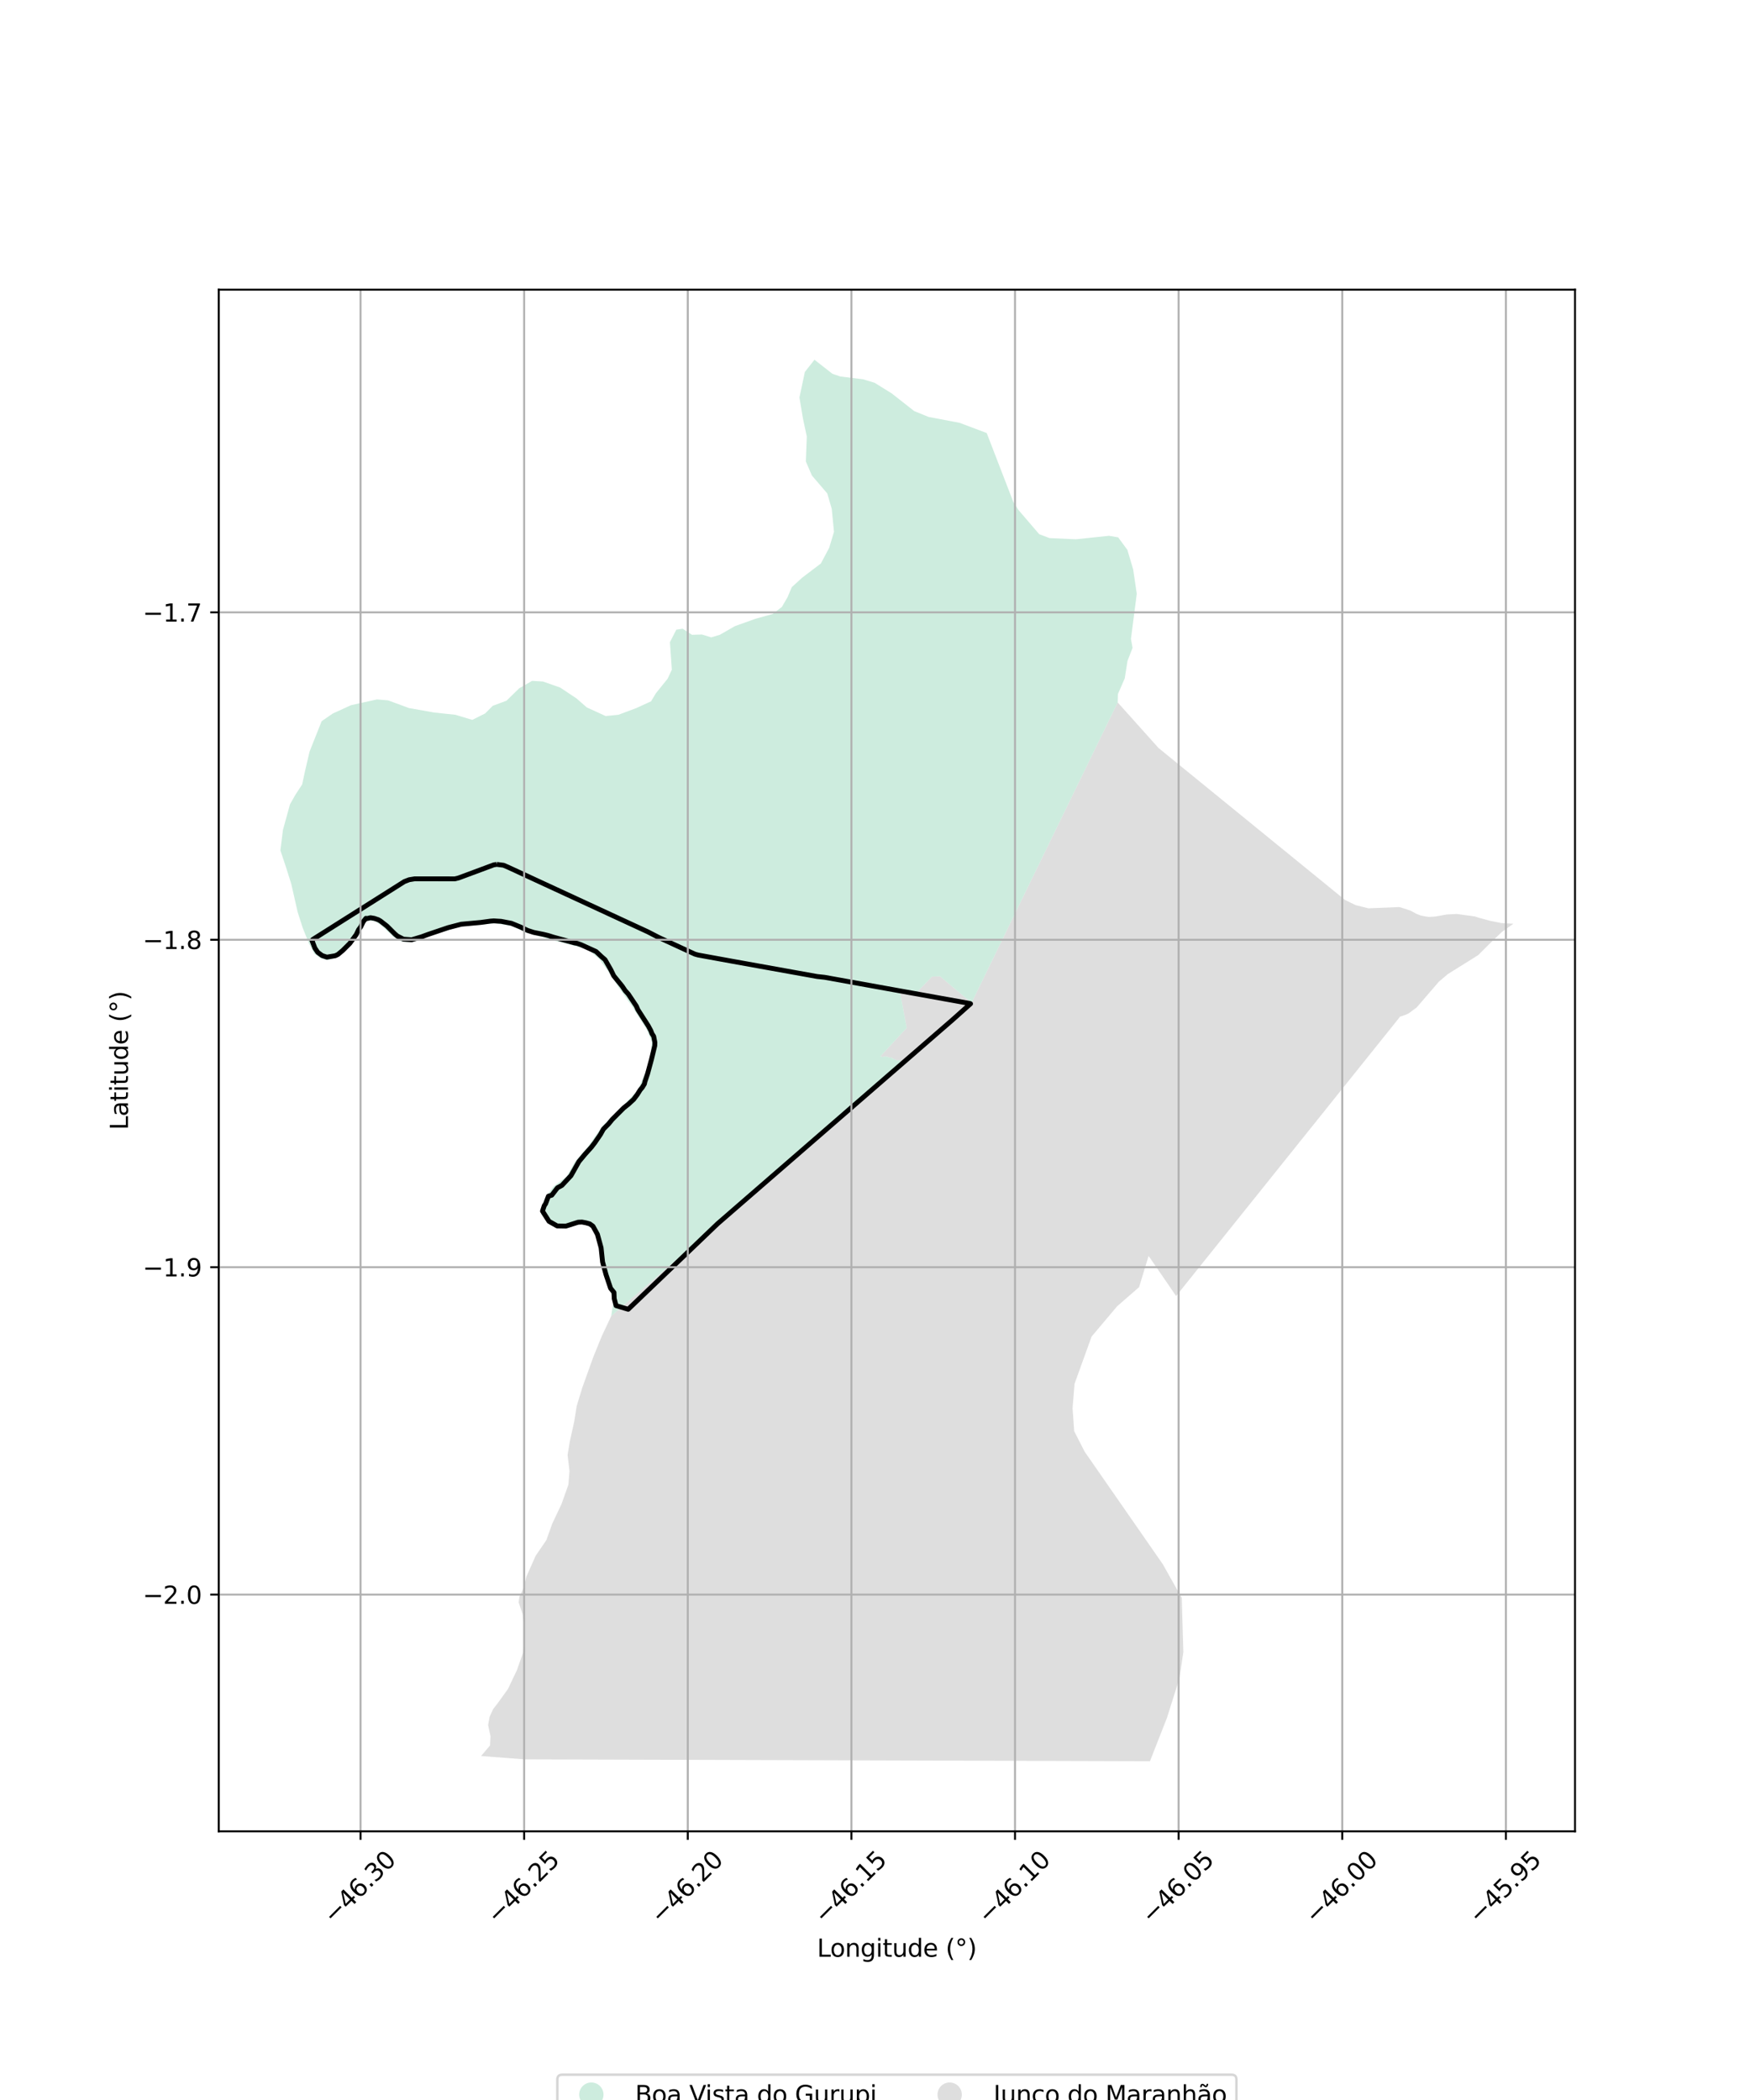
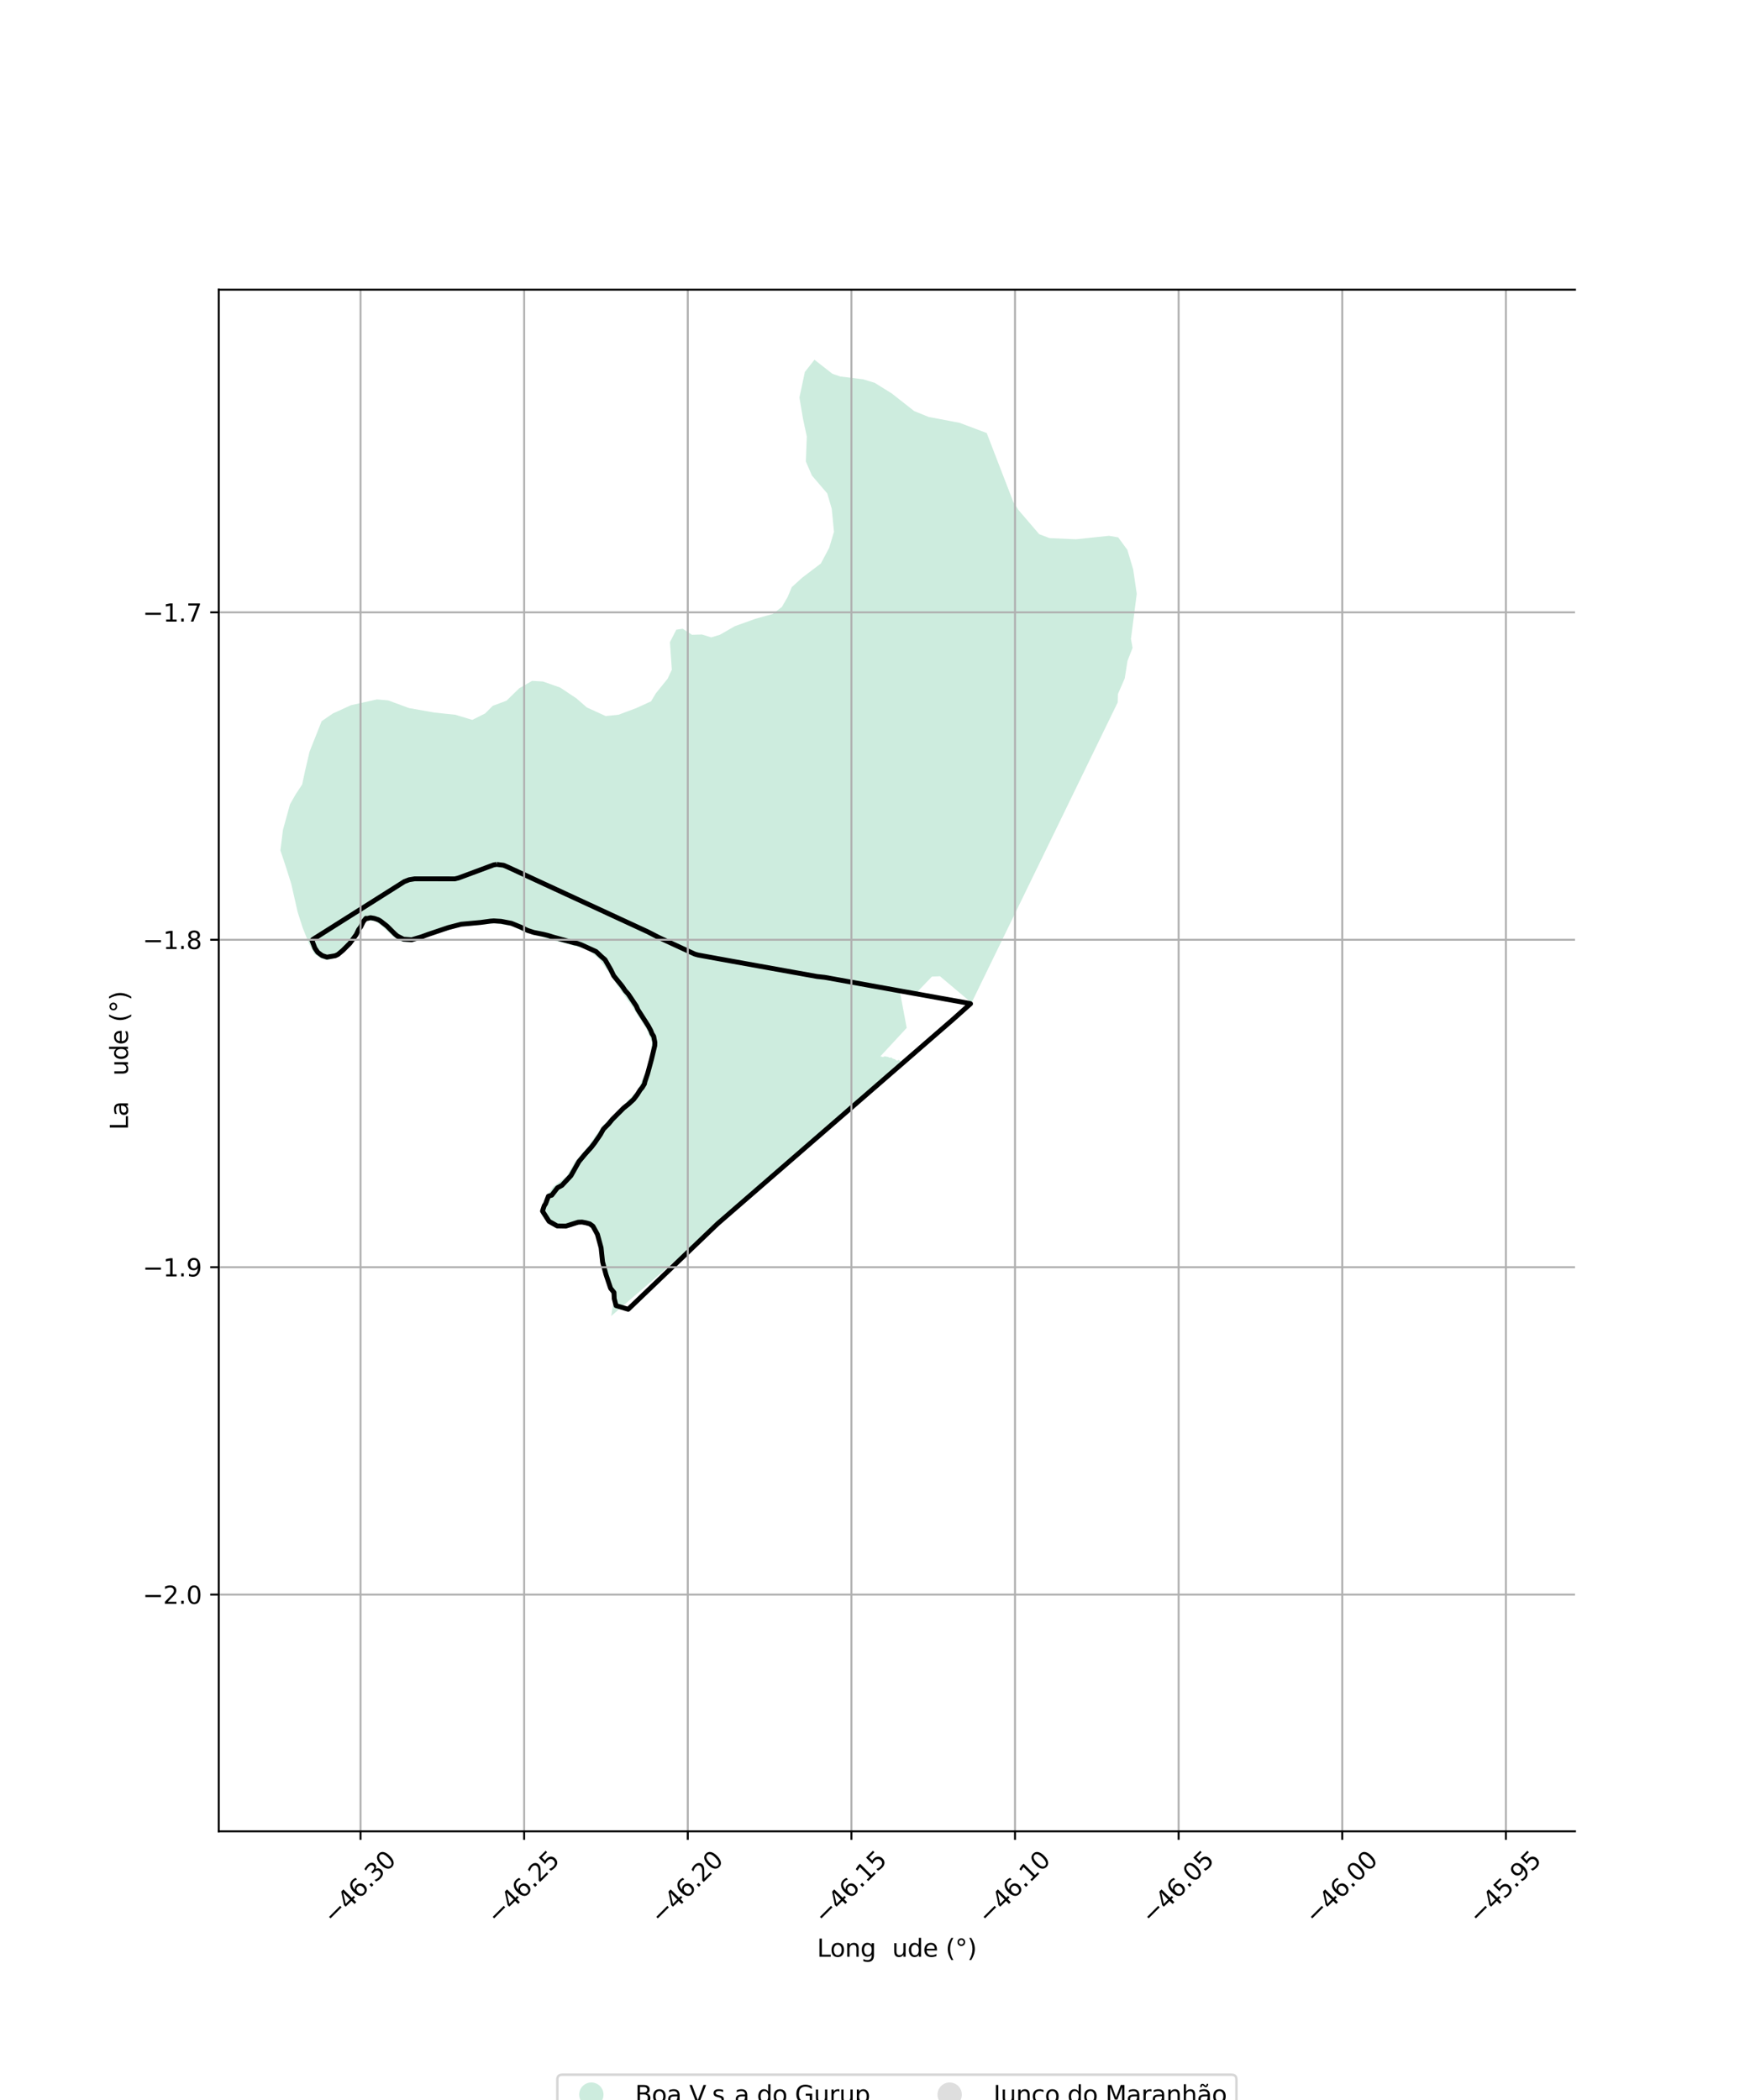
<svg xmlns="http://www.w3.org/2000/svg" xmlns:xlink="http://www.w3.org/1999/xlink" width="720pt" height="864pt" viewBox="0 0 720 864" version="1.1">
  <defs>
    <style type="text/css">*{stroke-linejoin: round; stroke-linecap: butt}</style>
  </defs>
  <g id="figure_1">
    <g id="patch_1">
      <path d="M 0 864  L 720 864  L 720 0  L 0 0  z " style="fill: #ffffff" />
    </g>
    <g id="axes_1">
      <g id="patch_2">
        <path d="M 90 753.458  L 648 753.458  L 648 119.182  L 90 119.182  z " style="fill: #ffffff" />
      </g>
      <g id="PatchCollection_1">
-         <path d="M 399.718 412.606  L 403.192 405.465  L 459.849 289.004  L 476.677 307.774  L 482.772 312.74  L 485.886 315.277  L 486.053 315.414  L 553.431 370.308  L 557.78 372.404  L 563.003 373.713  L 575.752 373.179  L 580.261 374.624  L 582.671 375.93  L 584.458 376.652  L 586.468 377.059  L 587.896 377.239  L 590.397 377.105  L 595.175 376.252  L 599.328 376.029  L 606.919 377.069  L 608.169 377.52  L 612.99 378.828  L 617.723 379.777  L 622.636 380.057  L 618.014 383.348  L 613.436 387.703  L 608.163 392.965  L 595.654 400.781  L 591.954 403.935  L 582.861 414.495  L 579.554 416.937  L 578.345 417.506  L 575.868 418.341  L 575.795 418.587  L 485.068 531.756  L 483.884 533.231  L 479.986 527.523  L 475.316 520.727  L 472.564 516.72  L 472.441 517.124  L 471.878 518.97  L 468.646 529.575  L 459.623 537.433  L 449.116 549.905  L 442.103 569.322  L 441.287 579.361  L 441.956 588.851  L 446.259 597.265  L 478.403 643.553  L 486.206 657.4  L 486.865 679.696  L 485.242 690.538  L 480.115 706.798  L 473.123 724.627  L 216.065 723.855  L 215.847 723.855  L 197.928 722.481  L 201.612 718.139  L 201.711 716.264  L 201.81 714.39  L 201.432 712.601  L 200.823 709.719  L 201.415 706.43  L 202.862 703.207  L 203.437 702.468  L 204.705 700.839  L 207.15 697.453  L 208.981 694.918  L 210.823 691.037  L 212.665 687.156  L 215.297 679.657  L 215.757 670.513  L 215.033 664.198  L 213.389 659.265  L 213.553 658.081  L 213.718 656.896  L 215.297 653.607  L 216.547 648.739  L 220.362 640.122  L 224.77 633.675  L 227.204 626.899  L 231.02 618.808  L 233.849 610.848  L 234.309 605.257  L 233.52 598.612  L 234.246 594.206  L 234.441 593.021  L 236.217 585.061  L 237.27 578.482  L 239.573 570.917  L 244.112 558.286  L 247.533 549.866  L 248.885 546.981  L 249.102 546.519  L 251.48 541.445  L 371.172 438.074  L 371.096 437.621  L 371.002 437.287  L 370.899 437.174  L 370.822 436.923  L 370.552 436.751  L 370.246 436.467  L 369.988 436.196  L 369.718 436.08  L 369.589 436.083  L 369.192 436.399  L 369.059 436.432  L 368.782 436.268  L 368.41 435.979  L 368.214 435.799  L 367.836 435.727  L 367.516 435.608  L 367.248 435.461  L 367.157 435.532  L 367.061 435.481  L 367.06 435.459  L 367.02 435.33  L 366.957 435.198  L 366.837 435.096  L 366.53 435.093  L 366.171 435.172  L 366.031 435.175  L 365.781 435.072  L 365.336 434.832  L 364.567 434.714  L 364.376 434.679  L 364.135 434.621  L 364.126 434.619  L 363.811 434.665  L 363.581 434.74  L 363.266 434.932  L 362.698 434.705  L 362.502 434.664  L 362.262 434.656  L 362.187 434.635  L 373.04 422.908  L 370.093 407.19  L 375.873 408.174  L 377.489 408.448  L 377.556 408.235  L 377.658 407.975  L 377.919 407.578  L 378.045 407.413  L 378.344 407.079  L 380.581 404.772  L 381.132 404.171  L 382.054 403.239  L 383.269 401.951  L 383.411 401.823  L 383.535 401.764  L 383.903 401.78  L 386.521 401.671  L 386.703 401.628  L 399.718 412.606  " clip-path="url(#pf4639f008c)" style="fill: #cccccc; fill-opacity: 0.65" />
        <path d="M 296.849 260.779  L 302.335 257.628  L 310.756 254.601  L 317.861 252.627  L 321.677 249.732  L 324.045 245.653  L 325.756 241.574  L 330.098 237.626  L 337.729 231.836  L 341.15 225.388  L 343.124 218.809  L 342.203 209.335  L 340.361 203.018  L 334.045 195.649  L 331.545 189.859  L 331.94 179.595  L 330.361 172.226  L 328.913 163.541  L 330.032 158.277  L 331.15 153.014  L 335.098 148.013  L 342.47 153.782  L 345.768 154.913  L 355.087 156.046  L 359.87 157.503  L 366.879 161.86  L 376.113 169.12  L 382.049 171.542  L 394.832 173.969  L 405.962 178.166  L 416.919 206.551  L 418.979 209.777  L 427.552 219.776  L 431.84 221.394  L 442.644 221.883  L 456.256 220.439  L 460.048 221.087  L 463.841 226.247  L 466.227 234.312  L 467.7 244.309  L 465.306 262.851  L 465.965 266.559  L 463.898 271.881  L 462.74 279.136  L 459.932 285.584  L 459.849 289.004  L 403.192 405.465  L 399.718 412.606  L 386.703 401.628  L 386.521 401.671  L 383.903 401.78  L 383.535 401.764  L 383.411 401.823  L 383.269 401.951  L 382.054 403.239  L 381.132 404.171  L 380.581 404.772  L 378.344 407.079  L 378.045 407.413  L 377.919 407.578  L 377.658 407.975  L 377.556 408.235  L 377.489 408.448  L 375.873 408.174  L 370.093 407.19  L 373.04 422.908  L 362.187 434.635  L 362.262 434.656  L 362.502 434.664  L 362.698 434.705  L 363.266 434.932  L 363.581 434.74  L 363.811 434.665  L 364.126 434.619  L 364.135 434.621  L 364.376 434.679  L 364.567 434.714  L 365.336 434.832  L 365.781 435.072  L 366.031 435.175  L 366.171 435.172  L 366.53 435.093  L 366.837 435.096  L 366.957 435.198  L 367.02 435.33  L 367.06 435.459  L 367.061 435.481  L 367.157 435.532  L 367.248 435.461  L 367.516 435.608  L 367.836 435.727  L 368.214 435.799  L 368.41 435.979  L 368.782 436.268  L 369.059 436.432  L 369.192 436.399  L 369.589 436.083  L 369.718 436.08  L 369.988 436.196  L 370.246 436.467  L 370.552 436.751  L 370.822 436.923  L 370.899 437.174  L 371.002 437.287  L 371.096 437.621  L 371.172 438.074  L 251.48 541.445  L 252.401 535.13  L 249.967 527.893  L 247.467 519.67  L 245.888 510.591  L 244.244 505.855  L 241.151 503.355  L 235.823 504.21  L 229.178 505.197  L 226.152 503.947  L 222.665 499.671  L 222.599 497.039  L 224.375 492.566  L 224.919 491.851  L 227.731 488.158  L 233.125 484.013  L 236.48 478.026  L 241.744 471.974  L 247.862 463.224  L 256.48 454.737  L 262.401 448.488  L 265.954 440.264  L 267.664 434.804  L 267.895 431.646  L 268.01 430.067  L 268.125 428.488  L 267.105 426.054  L 266.085 423.619  L 259.638 413.422  L 254.572 406.317  L 250.099 399.475  L 246.612 394.672  L 242.138 390.856  L 236.283 389.146  L 228.915 387.238  L 222.007 385.264  L 216.481 383.751  L 210.757 381.053  L 203.652 379.869  L 197.534 380.461  L 189.771 381.119  L 186.881 381.98  L 178.063 384.606  L 177.731 384.705  L 177.525 384.785  L 173.322 386.43  L 172.693 386.676  L 172.241 386.829  L 168.883 387.731  L 165.231 387.369  L 164.828 387.151  L 162.11 385.681  L 162.008 385.626  L 157.107 380.988  L 156.962 380.887  L 154.409 379.113  L 151.383 378.751  L 149.771 379.474  L 149.751 379.517  L 147.995 383.29  L 145.008 388.116  L 143.521 389.639  L 142.175 391.077  L 141.284 391.786  L 139.316 393.285  L 138.488 393.915  L 134.804 395.1  L 131.975 394.31  L 129.311 392.402  L 127.199 388.341  L 126.726 387.17  L 126.181 385.852  L 124.515 381.658  L 123.27 377.769  L 122.469 375.264  L 122.232 374.22  L 121.828 372.443  L 119.837 363.685  L 117.6 356.579  L 115.364 349.869  L 115.364 349.864  L 115.928 345.35  L 116.177 343.361  L 116.193 343.232  L 116.416 341.447  L 119.311 330.921  L 121.548 326.973  L 122.01 326.268  L 124.311 322.762  L 125.495 317.236  L 127.337 309.341  L 127.884 307.924  L 131.307 299.303  L 132.337 296.709  L 136.942 293.551  L 144.442 290.129  L 144.791 290.052  L 155.1 287.761  L 157.403 287.958  L 159.705 288.156  L 162.821 289.306  L 168.258 291.314  L 178.652 293.156  L 187.336 294.077  L 194.31 296.182  L 199.573 293.551  L 202.731 290.393  L 208.389 288.287  L 213.652 283.155  L 218.915 280.129  L 223.389 280.392  L 224.437 280.761  L 230.494 282.892  L 237.204 287.366  L 241.415 291.05  L 249.178 294.603  L 254.441 294.077  L 261.809 291.314  L 267.862 288.55  L 269.828 285.273  L 269.835 285.261  L 274.704 279.208  L 276.414 275.523  L 275.625 264.207  L 278.256 259.075  L 280.888 258.68  L 284.704 261.18  L 288.782 261.049  L 292.598 262.233  L 296.151 261.18  L 296.849 260.779  " clip-path="url(#pf4639f008c)" style="fill: #b3e2cd; fill-opacity: 0.65" />
      </g>
      <g id="PatchCollection_2">
        <path d="M 204.361 355.63  L 207.166 355.987  L 209.119 356.825  L 266.513 383.367  L 271.066 385.712  L 285.914 392.558  L 287.165 392.914  L 301.253 395.481  L 336.189 401.762  L 339.256 402.093  L 399.024 412.854  L 399.313 412.97  L 391.854 419.622  L 295.223 503.486  L 258.457 538.676  L 253.465 537.173  L 252.706 534.265  L 252.614 531.749  L 251.217 530.039  L 249.328 524.404  L 247.919 519.21  L 247.31 513.377  L 245.798 507.834  L 243.953 504.487  L 242.663 503.551  L 241.087 503.105  L 239.459 502.789  L 237.874 502.851  L 232.833 504.457  L 229.248 504.393  L 225.867 502.48  L 223.197 498.278  L 223.92 496.064  L 224.484 495.245  L 225.628 492.156  L 227.013 491.73  L 229.352 488.693  L 231.177 487.705  L 234.921 483.685  L 238.17 477.916  L 240.68 474.897  L 243.316 471.97  L 244.703 470.164  L 247.065 466.71  L 248.265 464.55  L 250.423 462.375  L 251.824 460.64  L 256.647 455.801  L 258.499 454.344  L 260.708 452.312  L 262.237 450.274  L 263.377 448.447  L 264.258 447.397  L 265.136 445.957  L 265.299 445.133  L 266.415 441.833  L 268.021 435.921  L 269.383 430.261  L 269.447 428.92  L 268.946 426.384  L 268.236 425.27  L 267.771 424.043  L 266.695 422.042  L 262.418 415.373  L 261.792 413.916  L 258.479 408.967  L 257.211 407.572  L 256.011 405.775  L 252.517 401.483  L 251.281 398.946  L 248.934 394.854  L 247.51 393.619  L 245.239 391.491  L 239.076 388.687  L 237.477 388.134  L 236.461 387.958  L 227.65 385.561  L 225.539 384.897  L 223.562 384.412  L 219.606 383.624  L 217.057 382.799  L 214.223 381.438  L 210.379 379.869  L 206.173 379.06  L 203.157 378.88  L 201.791 378.973  L 197.79 379.519  L 189.758 380.254  L 184.462 381.626  L 176.076 384.461  L 173.419 385.436  L 169.369 386.638  L 165.997 386.402  L 163.455 385.104  L 162.4 384.192  L 159.217 381.016  L 156.539 378.924  L 155.631 378.396  L 153.983 377.834  L 152.447 377.574  L 151.045 377.909  L 150.548 377.822  L 149.449 379.201  L 148.435 381.296  L 147.515 382.539  L 146.576 384.501  L 143.923 388.131  L 140.992 391.058  L 139.026 392.698  L 137.934 393.217  L 134.475 393.793  L 132.53 393.144  L 130.715 391.797  L 129.56 390.082  L 128.347 386.933  L 128.736 386.492  L 166.372 362.704  L 168.339 361.947  L 170.607 361.575  L 187.181 361.587  L 188.703 361.203  L 203.13 355.837  L 204.361 355.63  L 204.361 355.63  " clip-path="url(#pf4639f008c)" style="fill: none; stroke: #000000; stroke-width: 2" />
      </g>
      <g id="matplotlib.axis_1">
        <g id="xtick_1">
          <g id="line2d_1">
            <path d="M 148.335 753.458  L 148.335 119.182  " clip-path="url(#pf4639f008c)" style="fill: none; stroke: #b0b0b0; stroke-width: 0.8; stroke-linecap: square" />
          </g>
          <g id="line2d_2">
            <defs>
              <path id="m24a39a40c0" d="M 0 0  L 0 3.5  " style="stroke: #000000; stroke-width: 0.8" />
            </defs>
            <g>
              <use xlink:href="#m24a39a40c0" x="148.335" y="753.458" style="stroke: #000000; stroke-width: 0.8" />
            </g>
          </g>
          <g id="text_1">
            <g transform="translate(137.202 791.999) rotate(-45) scale(0.1 -0.1)">
              <defs>
                <path id="DejaVuSans-2212" d="M 678 2272  L 4684 2272  L 4684 1741  L 678 1741  L 678 2272  z " transform="scale(0.016)" />
                <path id="DejaVuSans-34" d="M 2419 4116  L 825 1625  L 2419 1625  L 2419 4116  z M 2253 4666  L 3047 4666  L 3047 1625  L 3713 1625  L 3713 1100  L 3047 1100  L 3047 0  L 2419 0  L 2419 1100  L 313 1100  L 313 1709  L 2253 4666  z " transform="scale(0.016)" />
                <path id="DejaVuSans-36" d="M 2113 2584  Q 1688 2584 1439 2293  Q 1191 2003 1191 1497  Q 1191 994 1439 701  Q 1688 409 2113 409  Q 2538 409 2786 701  Q 3034 994 3034 1497  Q 3034 2003 2786 2293  Q 2538 2584 2113 2584  z M 3366 4563  L 3366 3988  Q 3128 4100 2886 4159  Q 2644 4219 2406 4219  Q 1781 4219 1451 3797  Q 1122 3375 1075 2522  Q 1259 2794 1537 2939  Q 1816 3084 2150 3084  Q 2853 3084 3261 2657  Q 3669 2231 3669 1497  Q 3669 778 3244 343  Q 2819 -91 2113 -91  Q 1303 -91 875 529  Q 447 1150 447 2328  Q 447 3434 972 4092  Q 1497 4750 2381 4750  Q 2619 4750 2861 4703  Q 3103 4656 3366 4563  z " transform="scale(0.016)" />
                <path id="DejaVuSans-2e" d="M 684 794  L 1344 794  L 1344 0  L 684 0  L 684 794  z " transform="scale(0.016)" />
                <path id="DejaVuSans-33" d="M 2597 2516  Q 3050 2419 3304 2112  Q 3559 1806 3559 1356  Q 3559 666 3084 287  Q 2609 -91 1734 -91  Q 1441 -91 1130 -33  Q 819 25 488 141  L 488 750  Q 750 597 1062 519  Q 1375 441 1716 441  Q 2309 441 2620 675  Q 2931 909 2931 1356  Q 2931 1769 2642 2001  Q 2353 2234 1838 2234  L 1294 2234  L 1294 2753  L 1863 2753  Q 2328 2753 2575 2939  Q 2822 3125 2822 3475  Q 2822 3834 2567 4026  Q 2313 4219 1838 4219  Q 1578 4219 1281 4162  Q 984 4106 628 3988  L 628 4550  Q 988 4650 1302 4700  Q 1616 4750 1894 4750  Q 2613 4750 3031 4423  Q 3450 4097 3450 3541  Q 3450 3153 3228 2886  Q 3006 2619 2597 2516  z " transform="scale(0.016)" />
                <path id="DejaVuSans-30" d="M 2034 4250  Q 1547 4250 1301 3770  Q 1056 3291 1056 2328  Q 1056 1369 1301 889  Q 1547 409 2034 409  Q 2525 409 2770 889  Q 3016 1369 3016 2328  Q 3016 3291 2770 3770  Q 2525 4250 2034 4250  z M 2034 4750  Q 2819 4750 3233 4129  Q 3647 3509 3647 2328  Q 3647 1150 3233 529  Q 2819 -91 2034 -91  Q 1250 -91 836 529  Q 422 1150 422 2328  Q 422 3509 836 4129  Q 1250 4750 2034 4750  z " transform="scale(0.016)" />
              </defs>
              <use xlink:href="#DejaVuSans-2212" />
              <use xlink:href="#DejaVuSans-34" transform="translate(83.789 0)" />
              <use xlink:href="#DejaVuSans-36" transform="translate(147.412 0)" />
              <use xlink:href="#DejaVuSans-2e" transform="translate(211.035 0)" />
              <use xlink:href="#DejaVuSans-33" transform="translate(242.822 0)" />
              <use xlink:href="#DejaVuSans-30" transform="translate(306.445 0)" />
            </g>
          </g>
        </g>
        <g id="xtick_2">
          <g id="line2d_3">
            <path d="M 215.653 753.458  L 215.653 119.182  " clip-path="url(#pf4639f008c)" style="fill: none; stroke: #b0b0b0; stroke-width: 0.8; stroke-linecap: square" />
          </g>
          <g id="line2d_4">
            <g>
              <use xlink:href="#m24a39a40c0" x="215.653" y="753.458" style="stroke: #000000; stroke-width: 0.8" />
            </g>
          </g>
          <g id="text_2">
            <g transform="translate(204.52 791.999) rotate(-45) scale(0.1 -0.1)">
              <defs>
                <path id="DejaVuSans-32" d="M 1228 531  L 3431 531  L 3431 0  L 469 0  L 469 531  Q 828 903 1448 1529  Q 2069 2156 2228 2338  Q 2531 2678 2651 2914  Q 2772 3150 2772 3378  Q 2772 3750 2511 3984  Q 2250 4219 1831 4219  Q 1534 4219 1204 4116  Q 875 4013 500 3803  L 500 4441  Q 881 4594 1212 4672  Q 1544 4750 1819 4750  Q 2544 4750 2975 4387  Q 3406 4025 3406 3419  Q 3406 3131 3298 2873  Q 3191 2616 2906 2266  Q 2828 2175 2409 1742  Q 1991 1309 1228 531  z " transform="scale(0.016)" />
                <path id="DejaVuSans-35" d="M 691 4666  L 3169 4666  L 3169 4134  L 1269 4134  L 1269 2991  Q 1406 3038 1543 3061  Q 1681 3084 1819 3084  Q 2600 3084 3056 2656  Q 3513 2228 3513 1497  Q 3513 744 3044 326  Q 2575 -91 1722 -91  Q 1428 -91 1123 -41  Q 819 9 494 109  L 494 744  Q 775 591 1075 516  Q 1375 441 1709 441  Q 2250 441 2565 725  Q 2881 1009 2881 1497  Q 2881 1984 2565 2268  Q 2250 2553 1709 2553  Q 1456 2553 1204 2497  Q 953 2441 691 2322  L 691 4666  z " transform="scale(0.016)" />
              </defs>
              <use xlink:href="#DejaVuSans-2212" />
              <use xlink:href="#DejaVuSans-34" transform="translate(83.789 0)" />
              <use xlink:href="#DejaVuSans-36" transform="translate(147.412 0)" />
              <use xlink:href="#DejaVuSans-2e" transform="translate(211.035 0)" />
              <use xlink:href="#DejaVuSans-32" transform="translate(242.822 0)" />
              <use xlink:href="#DejaVuSans-35" transform="translate(306.445 0)" />
            </g>
          </g>
        </g>
        <g id="xtick_3">
          <g id="line2d_5">
            <path d="M 282.972 753.458  L 282.972 119.182  " clip-path="url(#pf4639f008c)" style="fill: none; stroke: #b0b0b0; stroke-width: 0.8; stroke-linecap: square" />
          </g>
          <g id="line2d_6">
            <g>
              <use xlink:href="#m24a39a40c0" x="282.972" y="753.458" style="stroke: #000000; stroke-width: 0.8" />
            </g>
          </g>
          <g id="text_3">
            <g transform="translate(271.839 791.999) rotate(-45) scale(0.1 -0.1)">
              <use xlink:href="#DejaVuSans-2212" />
              <use xlink:href="#DejaVuSans-34" transform="translate(83.789 0)" />
              <use xlink:href="#DejaVuSans-36" transform="translate(147.412 0)" />
              <use xlink:href="#DejaVuSans-2e" transform="translate(211.035 0)" />
              <use xlink:href="#DejaVuSans-32" transform="translate(242.822 0)" />
              <use xlink:href="#DejaVuSans-30" transform="translate(306.445 0)" />
            </g>
          </g>
        </g>
        <g id="xtick_4">
          <g id="line2d_7">
            <path d="M 350.29 753.458  L 350.29 119.182  " clip-path="url(#pf4639f008c)" style="fill: none; stroke: #b0b0b0; stroke-width: 0.8; stroke-linecap: square" />
          </g>
          <g id="line2d_8">
            <g>
              <use xlink:href="#m24a39a40c0" x="350.29" y="753.458" style="stroke: #000000; stroke-width: 0.8" />
            </g>
          </g>
          <g id="text_4">
            <g transform="translate(339.157 791.999) rotate(-45) scale(0.1 -0.1)">
              <defs>
                <path id="DejaVuSans-31" d="M 794 531  L 1825 531  L 1825 4091  L 703 3866  L 703 4441  L 1819 4666  L 2450 4666  L 2450 531  L 3481 531  L 3481 0  L 794 0  L 794 531  z " transform="scale(0.016)" />
              </defs>
              <use xlink:href="#DejaVuSans-2212" />
              <use xlink:href="#DejaVuSans-34" transform="translate(83.789 0)" />
              <use xlink:href="#DejaVuSans-36" transform="translate(147.412 0)" />
              <use xlink:href="#DejaVuSans-2e" transform="translate(211.035 0)" />
              <use xlink:href="#DejaVuSans-31" transform="translate(242.822 0)" />
              <use xlink:href="#DejaVuSans-35" transform="translate(306.445 0)" />
            </g>
          </g>
        </g>
        <g id="xtick_5">
          <g id="line2d_9">
            <path d="M 417.609 753.458  L 417.609 119.182  " clip-path="url(#pf4639f008c)" style="fill: none; stroke: #b0b0b0; stroke-width: 0.8; stroke-linecap: square" />
          </g>
          <g id="line2d_10">
            <g>
              <use xlink:href="#m24a39a40c0" x="417.609" y="753.458" style="stroke: #000000; stroke-width: 0.8" />
            </g>
          </g>
          <g id="text_5">
            <g transform="translate(406.476 791.999) rotate(-45) scale(0.1 -0.1)">
              <use xlink:href="#DejaVuSans-2212" />
              <use xlink:href="#DejaVuSans-34" transform="translate(83.789 0)" />
              <use xlink:href="#DejaVuSans-36" transform="translate(147.412 0)" />
              <use xlink:href="#DejaVuSans-2e" transform="translate(211.035 0)" />
              <use xlink:href="#DejaVuSans-31" transform="translate(242.822 0)" />
              <use xlink:href="#DejaVuSans-30" transform="translate(306.445 0)" />
            </g>
          </g>
        </g>
        <g id="xtick_6">
          <g id="line2d_11">
            <path d="M 484.927 753.458  L 484.927 119.182  " clip-path="url(#pf4639f008c)" style="fill: none; stroke: #b0b0b0; stroke-width: 0.8; stroke-linecap: square" />
          </g>
          <g id="line2d_12">
            <g>
              <use xlink:href="#m24a39a40c0" x="484.927" y="753.458" style="stroke: #000000; stroke-width: 0.8" />
            </g>
          </g>
          <g id="text_6">
            <g transform="translate(473.794 791.999) rotate(-45) scale(0.1 -0.1)">
              <use xlink:href="#DejaVuSans-2212" />
              <use xlink:href="#DejaVuSans-34" transform="translate(83.789 0)" />
              <use xlink:href="#DejaVuSans-36" transform="translate(147.412 0)" />
              <use xlink:href="#DejaVuSans-2e" transform="translate(211.035 0)" />
              <use xlink:href="#DejaVuSans-30" transform="translate(242.822 0)" />
              <use xlink:href="#DejaVuSans-35" transform="translate(306.445 0)" />
            </g>
          </g>
        </g>
        <g id="xtick_7">
          <g id="line2d_13">
            <path d="M 552.245 753.458  L 552.245 119.182  " clip-path="url(#pf4639f008c)" style="fill: none; stroke: #b0b0b0; stroke-width: 0.8; stroke-linecap: square" />
          </g>
          <g id="line2d_14">
            <g>
              <use xlink:href="#m24a39a40c0" x="552.245" y="753.458" style="stroke: #000000; stroke-width: 0.8" />
            </g>
          </g>
          <g id="text_7">
            <g transform="translate(541.112 791.999) rotate(-45) scale(0.1 -0.1)">
              <use xlink:href="#DejaVuSans-2212" />
              <use xlink:href="#DejaVuSans-34" transform="translate(83.789 0)" />
              <use xlink:href="#DejaVuSans-36" transform="translate(147.412 0)" />
              <use xlink:href="#DejaVuSans-2e" transform="translate(211.035 0)" />
              <use xlink:href="#DejaVuSans-30" transform="translate(242.822 0)" />
              <use xlink:href="#DejaVuSans-30" transform="translate(306.445 0)" />
            </g>
          </g>
        </g>
        <g id="xtick_8">
          <g id="line2d_15">
            <path d="M 619.564 753.458  L 619.564 119.182  " clip-path="url(#pf4639f008c)" style="fill: none; stroke: #b0b0b0; stroke-width: 0.8; stroke-linecap: square" />
          </g>
          <g id="line2d_16">
            <g>
              <use xlink:href="#m24a39a40c0" x="619.564" y="753.458" style="stroke: #000000; stroke-width: 0.8" />
            </g>
          </g>
          <g id="text_8">
            <g transform="translate(608.431 791.999) rotate(-45) scale(0.1 -0.1)">
              <defs>
                <path id="DejaVuSans-39" d="M 703 97  L 703 672  Q 941 559 1184 500  Q 1428 441 1663 441  Q 2288 441 2617 861  Q 2947 1281 2994 2138  Q 2813 1869 2534 1725  Q 2256 1581 1919 1581  Q 1219 1581 811 2004  Q 403 2428 403 3163  Q 403 3881 828 4315  Q 1253 4750 1959 4750  Q 2769 4750 3195 4129  Q 3622 3509 3622 2328  Q 3622 1225 3098 567  Q 2575 -91 1691 -91  Q 1453 -91 1209 -44  Q 966 3 703 97  z M 1959 2075  Q 2384 2075 2632 2365  Q 2881 2656 2881 3163  Q 2881 3666 2632 3958  Q 2384 4250 1959 4250  Q 1534 4250 1286 3958  Q 1038 3666 1038 3163  Q 1038 2656 1286 2365  Q 1534 2075 1959 2075  z " transform="scale(0.016)" />
              </defs>
              <use xlink:href="#DejaVuSans-2212" />
              <use xlink:href="#DejaVuSans-34" transform="translate(83.789 0)" />
              <use xlink:href="#DejaVuSans-35" transform="translate(147.412 0)" />
              <use xlink:href="#DejaVuSans-2e" transform="translate(211.035 0)" />
              <use xlink:href="#DejaVuSans-39" transform="translate(242.822 0)" />
              <use xlink:href="#DejaVuSans-35" transform="translate(306.445 0)" />
            </g>
          </g>
        </g>
        <g id="text_9">
          <g transform="translate(336.14 805.068) scale(0.1 -0.1)">
            <defs>
              <path id="DejaVuSans-4c" d="M 628 4666  L 1259 4666  L 1259 531  L 3531 531  L 3531 0  L 628 0  L 628 4666  z " transform="scale(0.016)" />
              <path id="DejaVuSans-6f" d="M 1959 3097  Q 1497 3097 1228 2736  Q 959 2375 959 1747  Q 959 1119 1226 758  Q 1494 397 1959 397  Q 2419 397 2687 759  Q 2956 1122 2956 1747  Q 2956 2369 2687 2733  Q 2419 3097 1959 3097  z M 1959 3584  Q 2709 3584 3137 3096  Q 3566 2609 3566 1747  Q 3566 888 3137 398  Q 2709 -91 1959 -91  Q 1206 -91 779 398  Q 353 888 353 1747  Q 353 2609 779 3096  Q 1206 3584 1959 3584  z " transform="scale(0.016)" />
              <path id="DejaVuSans-6e" d="M 3513 2113  L 3513 0  L 2938 0  L 2938 2094  Q 2938 2591 2744 2837  Q 2550 3084 2163 3084  Q 1697 3084 1428 2787  Q 1159 2491 1159 1978  L 1159 0  L 581 0  L 581 3500  L 1159 3500  L 1159 2956  Q 1366 3272 1645 3428  Q 1925 3584 2291 3584  Q 2894 3584 3203 3211  Q 3513 2838 3513 2113  z " transform="scale(0.016)" />
              <path id="DejaVuSans-67" d="M 2906 1791  Q 2906 2416 2648 2759  Q 2391 3103 1925 3103  Q 1463 3103 1205 2759  Q 947 2416 947 1791  Q 947 1169 1205 825  Q 1463 481 1925 481  Q 2391 481 2648 825  Q 2906 1169 2906 1791  z M 3481 434  Q 3481 -459 3084 -895  Q 2688 -1331 1869 -1331  Q 1566 -1331 1297 -1286  Q 1028 -1241 775 -1147  L 775 -588  Q 1028 -725 1275 -790  Q 1522 -856 1778 -856  Q 2344 -856 2625 -561  Q 2906 -266 2906 331  L 2906 616  Q 2728 306 2450 153  Q 2172 0 1784 0  Q 1141 0 747 490  Q 353 981 353 1791  Q 353 2603 747 3093  Q 1141 3584 1784 3584  Q 2172 3584 2450 3431  Q 2728 3278 2906 2969  L 2906 3500  L 3481 3500  L 3481 434  z " transform="scale(0.016)" />
-               <path id="DejaVuSans-69" d="M 603 3500  L 1178 3500  L 1178 0  L 603 0  L 603 3500  z M 603 4863  L 1178 4863  L 1178 4134  L 603 4134  L 603 4863  z " transform="scale(0.016)" />
-               <path id="DejaVuSans-74" d="M 1172 4494  L 1172 3500  L 2356 3500  L 2356 3053  L 1172 3053  L 1172 1153  Q 1172 725 1289 603  Q 1406 481 1766 481  L 2356 481  L 2356 0  L 1766 0  Q 1100 0 847 248  Q 594 497 594 1153  L 594 3053  L 172 3053  L 172 3500  L 594 3500  L 594 4494  L 1172 4494  z " transform="scale(0.016)" />
              <path id="DejaVuSans-75" d="M 544 1381  L 544 3500  L 1119 3500  L 1119 1403  Q 1119 906 1312 657  Q 1506 409 1894 409  Q 2359 409 2629 706  Q 2900 1003 2900 1516  L 2900 3500  L 3475 3500  L 3475 0  L 2900 0  L 2900 538  Q 2691 219 2414 64  Q 2138 -91 1772 -91  Q 1169 -91 856 284  Q 544 659 544 1381  z M 1991 3584  L 1991 3584  z " transform="scale(0.016)" />
              <path id="DejaVuSans-64" d="M 2906 2969  L 2906 4863  L 3481 4863  L 3481 0  L 2906 0  L 2906 525  Q 2725 213 2448 61  Q 2172 -91 1784 -91  Q 1150 -91 751 415  Q 353 922 353 1747  Q 353 2572 751 3078  Q 1150 3584 1784 3584  Q 2172 3584 2448 3432  Q 2725 3281 2906 2969  z M 947 1747  Q 947 1113 1208 752  Q 1469 391 1925 391  Q 2381 391 2643 752  Q 2906 1113 2906 1747  Q 2906 2381 2643 2742  Q 2381 3103 1925 3103  Q 1469 3103 1208 2742  Q 947 2381 947 1747  z " transform="scale(0.016)" />
              <path id="DejaVuSans-65" d="M 3597 1894  L 3597 1613  L 953 1613  Q 991 1019 1311 708  Q 1631 397 2203 397  Q 2534 397 2845 478  Q 3156 559 3463 722  L 3463 178  Q 3153 47 2828 -22  Q 2503 -91 2169 -91  Q 1331 -91 842 396  Q 353 884 353 1716  Q 353 2575 817 3079  Q 1281 3584 2069 3584  Q 2775 3584 3186 3129  Q 3597 2675 3597 1894  z M 3022 2063  Q 3016 2534 2758 2815  Q 2500 3097 2075 3097  Q 1594 3097 1305 2825  Q 1016 2553 972 2059  L 3022 2063  z " transform="scale(0.016)" />
              <path id="DejaVuSans-20" transform="scale(0.016)" />
              <path id="DejaVuSans-28" d="M 1984 4856  Q 1566 4138 1362 3434  Q 1159 2731 1159 2009  Q 1159 1288 1364 580  Q 1569 -128 1984 -844  L 1484 -844  Q 1016 -109 783 600  Q 550 1309 550 2009  Q 550 2706 781 3412  Q 1013 4119 1484 4856  L 1984 4856  z " transform="scale(0.016)" />
              <path id="DejaVuSans-b0" d="M 1600 4347  Q 1350 4347 1178 4173  Q 1006 4000 1006 3750  Q 1006 3503 1178 3333  Q 1350 3163 1600 3163  Q 1850 3163 2022 3333  Q 2194 3503 2194 3750  Q 2194 3997 2020 4172  Q 1847 4347 1600 4347  z M 1600 4750  Q 1800 4750 1984 4673  Q 2169 4597 2303 4453  Q 2447 4313 2519 4134  Q 2591 3956 2591 3750  Q 2591 3338 2302 3052  Q 2013 2766 1594 2766  Q 1172 2766 890 3047  Q 609 3328 609 3750  Q 609 4169 896 4459  Q 1184 4750 1600 4750  z " transform="scale(0.016)" />
              <path id="DejaVuSans-29" d="M 513 4856  L 1013 4856  Q 1481 4119 1714 3412  Q 1947 2706 1947 2009  Q 1947 1309 1714 600  Q 1481 -109 1013 -844  L 513 -844  Q 928 -128 1133 580  Q 1338 1288 1338 2009  Q 1338 2731 1133 3434  Q 928 4138 513 4856  z " transform="scale(0.016)" />
            </defs>
            <use xlink:href="#DejaVuSans-4c" />
            <use xlink:href="#DejaVuSans-6f" transform="translate(53.963 0)" />
            <use xlink:href="#DejaVuSans-6e" transform="translate(115.145 0)" />
            <use xlink:href="#DejaVuSans-67" transform="translate(178.523 0)" />
            <use xlink:href="#DejaVuSans-69" transform="translate(242 0)" />
            <use xlink:href="#DejaVuSans-74" transform="translate(269.783 0)" />
            <use xlink:href="#DejaVuSans-75" transform="translate(308.992 0)" />
            <use xlink:href="#DejaVuSans-64" transform="translate(372.371 0)" />
            <use xlink:href="#DejaVuSans-65" transform="translate(435.848 0)" />
            <use xlink:href="#DejaVuSans-20" transform="translate(497.371 0)" />
            <use xlink:href="#DejaVuSans-28" transform="translate(529.158 0)" />
            <use xlink:href="#DejaVuSans-b0" transform="translate(568.172 0)" />
            <use xlink:href="#DejaVuSans-29" transform="translate(618.172 0)" />
          </g>
        </g>
      </g>
      <g id="matplotlib.axis_2">
        <g id="ytick_1">
          <g id="line2d_17">
            <path d="M 90 656.062  L 648 656.062  " clip-path="url(#pf4639f008c)" style="fill: none; stroke: #b0b0b0; stroke-width: 0.8; stroke-linecap: square" />
          </g>
          <g id="line2d_18">
            <defs>
              <path id="me9e299d585" d="M 0 0  L -3.5 0  " style="stroke: #000000; stroke-width: 0.8" />
            </defs>
            <g>
              <use xlink:href="#me9e299d585" x="90" y="656.062" style="stroke: #000000; stroke-width: 0.8" />
            </g>
          </g>
          <g id="text_10">
            <g transform="translate(58.717 659.861) scale(0.1 -0.1)">
              <use xlink:href="#DejaVuSans-2212" />
              <use xlink:href="#DejaVuSans-32" transform="translate(83.789 0)" />
              <use xlink:href="#DejaVuSans-2e" transform="translate(147.412 0)" />
              <use xlink:href="#DejaVuSans-30" transform="translate(179.199 0)" />
            </g>
          </g>
        </g>
        <g id="ytick_2">
          <g id="line2d_19">
            <path d="M 90 521.356  L 648 521.356  " clip-path="url(#pf4639f008c)" style="fill: none; stroke: #b0b0b0; stroke-width: 0.8; stroke-linecap: square" />
          </g>
          <g id="line2d_20">
            <g>
              <use xlink:href="#me9e299d585" x="90" y="521.356" style="stroke: #000000; stroke-width: 0.8" />
            </g>
          </g>
          <g id="text_11">
            <g transform="translate(58.717 525.155) scale(0.1 -0.1)">
              <use xlink:href="#DejaVuSans-2212" />
              <use xlink:href="#DejaVuSans-31" transform="translate(83.789 0)" />
              <use xlink:href="#DejaVuSans-2e" transform="translate(147.412 0)" />
              <use xlink:href="#DejaVuSans-39" transform="translate(179.199 0)" />
            </g>
          </g>
        </g>
        <g id="ytick_3">
          <g id="line2d_21">
            <path d="M 90 386.649  L 648 386.649  " clip-path="url(#pf4639f008c)" style="fill: none; stroke: #b0b0b0; stroke-width: 0.8; stroke-linecap: square" />
          </g>
          <g id="line2d_22">
            <g>
              <use xlink:href="#me9e299d585" x="90" y="386.649" style="stroke: #000000; stroke-width: 0.8" />
            </g>
          </g>
          <g id="text_12">
            <g transform="translate(58.717 390.448) scale(0.1 -0.1)">
              <defs>
                <path id="DejaVuSans-38" d="M 2034 2216  Q 1584 2216 1326 1975  Q 1069 1734 1069 1313  Q 1069 891 1326 650  Q 1584 409 2034 409  Q 2484 409 2743 651  Q 3003 894 3003 1313  Q 3003 1734 2745 1975  Q 2488 2216 2034 2216  z M 1403 2484  Q 997 2584 770 2862  Q 544 3141 544 3541  Q 544 4100 942 4425  Q 1341 4750 2034 4750  Q 2731 4750 3128 4425  Q 3525 4100 3525 3541  Q 3525 3141 3298 2862  Q 3072 2584 2669 2484  Q 3125 2378 3379 2068  Q 3634 1759 3634 1313  Q 3634 634 3220 271  Q 2806 -91 2034 -91  Q 1263 -91 848 271  Q 434 634 434 1313  Q 434 1759 690 2068  Q 947 2378 1403 2484  z M 1172 3481  Q 1172 3119 1398 2916  Q 1625 2713 2034 2713  Q 2441 2713 2670 2916  Q 2900 3119 2900 3481  Q 2900 3844 2670 4047  Q 2441 4250 2034 4250  Q 1625 4250 1398 4047  Q 1172 3844 1172 3481  z " transform="scale(0.016)" />
              </defs>
              <use xlink:href="#DejaVuSans-2212" />
              <use xlink:href="#DejaVuSans-31" transform="translate(83.789 0)" />
              <use xlink:href="#DejaVuSans-2e" transform="translate(147.412 0)" />
              <use xlink:href="#DejaVuSans-38" transform="translate(179.199 0)" />
            </g>
          </g>
        </g>
        <g id="ytick_4">
          <g id="line2d_23">
            <path d="M 90 251.942  L 648 251.942  " clip-path="url(#pf4639f008c)" style="fill: none; stroke: #b0b0b0; stroke-width: 0.8; stroke-linecap: square" />
          </g>
          <g id="line2d_24">
            <g>
              <use xlink:href="#me9e299d585" x="90" y="251.942" style="stroke: #000000; stroke-width: 0.8" />
            </g>
          </g>
          <g id="text_13">
            <g transform="translate(58.717 255.741) scale(0.1 -0.1)">
              <defs>
                <path id="DejaVuSans-37" d="M 525 4666  L 3525 4666  L 3525 4397  L 1831 0  L 1172 0  L 2766 4134  L 525 4134  L 525 4666  z " transform="scale(0.016)" />
              </defs>
              <use xlink:href="#DejaVuSans-2212" />
              <use xlink:href="#DejaVuSans-31" transform="translate(83.789 0)" />
              <use xlink:href="#DejaVuSans-2e" transform="translate(147.412 0)" />
              <use xlink:href="#DejaVuSans-37" transform="translate(179.199 0)" />
            </g>
          </g>
        </g>
        <g id="text_14">
          <g transform="translate(52.638 464.89) rotate(-90) scale(0.1 -0.1)">
            <defs>
              <path id="DejaVuSans-61" d="M 2194 1759  Q 1497 1759 1228 1600  Q 959 1441 959 1056  Q 959 750 1161 570  Q 1363 391 1709 391  Q 2188 391 2477 730  Q 2766 1069 2766 1631  L 2766 1759  L 2194 1759  z M 3341 1997  L 3341 0  L 2766 0  L 2766 531  Q 2569 213 2275 61  Q 1981 -91 1556 -91  Q 1019 -91 701 211  Q 384 513 384 1019  Q 384 1609 779 1909  Q 1175 2209 1959 2209  L 2766 2209  L 2766 2266  Q 2766 2663 2505 2880  Q 2244 3097 1772 3097  Q 1472 3097 1187 3025  Q 903 2953 641 2809  L 641 3341  Q 956 3463 1253 3523  Q 1550 3584 1831 3584  Q 2591 3584 2966 3190  Q 3341 2797 3341 1997  z " transform="scale(0.016)" />
            </defs>
            <use xlink:href="#DejaVuSans-4c" />
            <use xlink:href="#DejaVuSans-61" transform="translate(55.713 0)" />
            <use xlink:href="#DejaVuSans-74" transform="translate(116.992 0)" />
            <use xlink:href="#DejaVuSans-69" transform="translate(156.201 0)" />
            <use xlink:href="#DejaVuSans-74" transform="translate(183.984 0)" />
            <use xlink:href="#DejaVuSans-75" transform="translate(223.193 0)" />
            <use xlink:href="#DejaVuSans-64" transform="translate(286.572 0)" />
            <use xlink:href="#DejaVuSans-65" transform="translate(350.049 0)" />
            <use xlink:href="#DejaVuSans-20" transform="translate(411.572 0)" />
            <use xlink:href="#DejaVuSans-28" transform="translate(443.359 0)" />
            <use xlink:href="#DejaVuSans-b0" transform="translate(482.373 0)" />
            <use xlink:href="#DejaVuSans-29" transform="translate(532.373 0)" />
          </g>
        </g>
      </g>
      <g id="patch_3">
        <path d="M 90 753.458  L 90 119.182  " style="fill: none; stroke: #000000; stroke-width: 0.8; stroke-linejoin: miter; stroke-linecap: square" />
      </g>
      <g id="patch_4">
-         <path d="M 648 753.458  L 648 119.182  " style="fill: none; stroke: #000000; stroke-width: 0.8; stroke-linejoin: miter; stroke-linecap: square" />
-       </g>
+         </g>
      <g id="patch_5">
        <path d="M 90 753.458  L 648 753.458  " style="fill: none; stroke: #000000; stroke-width: 0.8; stroke-linejoin: miter; stroke-linecap: square" />
      </g>
      <g id="patch_6">
        <path d="M 90 119.182  L 648 119.182  " style="fill: none; stroke: #000000; stroke-width: 0.8; stroke-linejoin: miter; stroke-linecap: square" />
      </g>
      <g id="legend_1">
        <g id="patch_7">
          <path d="M 231.298 871.369  L 506.702 871.369  Q 508.702 871.369 508.702 869.369  L 508.702 855.599  Q 508.702 853.599 506.702 853.599  L 231.298 853.599  Q 229.298 853.599 229.298 855.599  L 229.298 869.369  Q 229.298 871.369 231.298 871.369  z " style="fill: #ffffff; opacity: 0.8; stroke: #cccccc; stroke-linejoin: miter" />
        </g>
        <g id="line2d_25">
          <defs>
            <path id="m92c2115e69" d="M 0 5  C 1.326 5 2.598 4.473 3.536 3.536  C 4.473 2.598 5 1.326 5 0  C 5 -1.326 4.473 -2.598 3.536 -3.536  C 2.598 -4.473 1.326 -5 0 -5  C -1.326 -5 -2.598 -4.473 -3.536 -3.536  C -4.473 -2.598 -5 -1.326 -5 0  C -5 1.326 -4.473 2.598 -3.536 3.536  C -2.598 4.473 -1.326 5 0 5  z " />
          </defs>
          <g>
            <use xlink:href="#m92c2115e69" x="243.298" y="861.789" style="fill: #b3e2cd; fill-opacity: 0.65" />
          </g>
        </g>
        <g id="text_15">
          <g transform="translate(261.298 865.289) scale(0.1 -0.1)">
            <defs>
              <path id="DejaVuSans-42" d="M 1259 2228  L 1259 519  L 2272 519  Q 2781 519 3026 730  Q 3272 941 3272 1375  Q 3272 1813 3026 2020  Q 2781 2228 2272 2228  L 1259 2228  z M 1259 4147  L 1259 2741  L 2194 2741  Q 2656 2741 2882 2914  Q 3109 3088 3109 3444  Q 3109 3797 2882 3972  Q 2656 4147 2194 4147  L 1259 4147  z M 628 4666  L 2241 4666  Q 2963 4666 3353 4366  Q 3744 4066 3744 3513  Q 3744 3084 3544 2831  Q 3344 2578 2956 2516  Q 3422 2416 3680 2098  Q 3938 1781 3938 1306  Q 3938 681 3513 340  Q 3088 0 2303 0  L 628 0  L 628 4666  z " transform="scale(0.016)" />
              <path id="DejaVuSans-56" d="M 1831 0  L 50 4666  L 709 4666  L 2188 738  L 3669 4666  L 4325 4666  L 2547 0  L 1831 0  z " transform="scale(0.016)" />
              <path id="DejaVuSans-73" d="M 2834 3397  L 2834 2853  Q 2591 2978 2328 3040  Q 2066 3103 1784 3103  Q 1356 3103 1142 2972  Q 928 2841 928 2578  Q 928 2378 1081 2264  Q 1234 2150 1697 2047  L 1894 2003  Q 2506 1872 2764 1633  Q 3022 1394 3022 966  Q 3022 478 2636 193  Q 2250 -91 1575 -91  Q 1294 -91 989 -36  Q 684 19 347 128  L 347 722  Q 666 556 975 473  Q 1284 391 1588 391  Q 1994 391 2212 530  Q 2431 669 2431 922  Q 2431 1156 2273 1281  Q 2116 1406 1581 1522  L 1381 1569  Q 847 1681 609 1914  Q 372 2147 372 2553  Q 372 3047 722 3315  Q 1072 3584 1716 3584  Q 2034 3584 2315 3537  Q 2597 3491 2834 3397  z " transform="scale(0.016)" />
              <path id="DejaVuSans-47" d="M 3809 666  L 3809 1919  L 2778 1919  L 2778 2438  L 4434 2438  L 4434 434  Q 4069 175 3628 42  Q 3188 -91 2688 -91  Q 1594 -91 976 548  Q 359 1188 359 2328  Q 359 3472 976 4111  Q 1594 4750 2688 4750  Q 3144 4750 3555 4637  Q 3966 4525 4313 4306  L 4313 3634  Q 3963 3931 3569 4081  Q 3175 4231 2741 4231  Q 1884 4231 1454 3753  Q 1025 3275 1025 2328  Q 1025 1384 1454 906  Q 1884 428 2741 428  Q 3075 428 3337 486  Q 3600 544 3809 666  z " transform="scale(0.016)" />
              <path id="DejaVuSans-72" d="M 2631 2963  Q 2534 3019 2420 3045  Q 2306 3072 2169 3072  Q 1681 3072 1420 2755  Q 1159 2438 1159 1844  L 1159 0  L 581 0  L 581 3500  L 1159 3500  L 1159 2956  Q 1341 3275 1631 3429  Q 1922 3584 2338 3584  Q 2397 3584 2469 3576  Q 2541 3569 2628 3553  L 2631 2963  z " transform="scale(0.016)" />
              <path id="DejaVuSans-70" d="M 1159 525  L 1159 -1331  L 581 -1331  L 581 3500  L 1159 3500  L 1159 2969  Q 1341 3281 1617 3432  Q 1894 3584 2278 3584  Q 2916 3584 3314 3078  Q 3713 2572 3713 1747  Q 3713 922 3314 415  Q 2916 -91 2278 -91  Q 1894 -91 1617 61  Q 1341 213 1159 525  z M 3116 1747  Q 3116 2381 2855 2742  Q 2594 3103 2138 3103  Q 1681 3103 1420 2742  Q 1159 2381 1159 1747  Q 1159 1113 1420 752  Q 1681 391 2138 391  Q 2594 391 2855 752  Q 3116 1113 3116 1747  z " transform="scale(0.016)" />
            </defs>
            <use xlink:href="#DejaVuSans-42" />
            <use xlink:href="#DejaVuSans-6f" transform="translate(68.604 0)" />
            <use xlink:href="#DejaVuSans-61" transform="translate(129.785 0)" />
            <use xlink:href="#DejaVuSans-20" transform="translate(191.064 0)" />
            <use xlink:href="#DejaVuSans-56" transform="translate(222.852 0)" />
            <use xlink:href="#DejaVuSans-69" transform="translate(289.01 0)" />
            <use xlink:href="#DejaVuSans-73" transform="translate(316.793 0)" />
            <use xlink:href="#DejaVuSans-74" transform="translate(368.893 0)" />
            <use xlink:href="#DejaVuSans-61" transform="translate(408.102 0)" />
            <use xlink:href="#DejaVuSans-20" transform="translate(469.381 0)" />
            <use xlink:href="#DejaVuSans-64" transform="translate(501.168 0)" />
            <use xlink:href="#DejaVuSans-6f" transform="translate(564.645 0)" />
            <use xlink:href="#DejaVuSans-20" transform="translate(625.826 0)" />
            <use xlink:href="#DejaVuSans-47" transform="translate(657.613 0)" />
            <use xlink:href="#DejaVuSans-75" transform="translate(735.104 0)" />
            <use xlink:href="#DejaVuSans-72" transform="translate(798.482 0)" />
            <use xlink:href="#DejaVuSans-75" transform="translate(839.596 0)" />
            <use xlink:href="#DejaVuSans-70" transform="translate(902.975 0)" />
            <use xlink:href="#DejaVuSans-69" transform="translate(966.451 0)" />
          </g>
        </g>
        <g id="line2d_26">
          <defs>
            <path id="m859a70662b" d="M 0 5  C 1.326 5 2.598 4.473 3.536 3.536  C 4.473 2.598 5 1.326 5 0  C 5 -1.326 4.473 -2.598 3.536 -3.536  C 2.598 -4.473 1.326 -5 0 -5  C -1.326 -5 -2.598 -4.473 -3.536 -3.536  C -4.473 -2.598 -5 -1.326 -5 0  C -5 1.326 -4.473 2.598 -3.536 3.536  C -2.598 4.473 -1.326 5 0 5  z " />
          </defs>
          <g>
            <use xlink:href="#m859a70662b" x="390.72" y="861.789" style="fill: #cccccc; fill-opacity: 0.65" />
          </g>
        </g>
        <g id="text_16">
          <g transform="translate(408.72 865.289) scale(0.1 -0.1)">
            <defs>
              <path id="DejaVuSans-4a" d="M 628 4666  L 1259 4666  L 1259 325  Q 1259 -519 939 -900  Q 619 -1281 -91 -1281  L -331 -1281  L -331 -750  L -134 -750  Q 284 -750 456 -515  Q 628 -281 628 325  L 628 4666  z " transform="scale(0.016)" />
              <path id="DejaVuSans-63" d="M 3122 3366  L 3122 2828  Q 2878 2963 2633 3030  Q 2388 3097 2138 3097  Q 1578 3097 1268 2742  Q 959 2388 959 1747  Q 959 1106 1268 751  Q 1578 397 2138 397  Q 2388 397 2633 464  Q 2878 531 3122 666  L 3122 134  Q 2881 22 2623 -34  Q 2366 -91 2075 -91  Q 1284 -91 818 406  Q 353 903 353 1747  Q 353 2603 823 3093  Q 1294 3584 2113 3584  Q 2378 3584 2631 3529  Q 2884 3475 3122 3366  z " transform="scale(0.016)" />
              <path id="DejaVuSans-4d" d="M 628 4666  L 1569 4666  L 2759 1491  L 3956 4666  L 4897 4666  L 4897 0  L 4281 0  L 4281 4097  L 3078 897  L 2444 897  L 1241 4097  L 1241 0  L 628 0  L 628 4666  z " transform="scale(0.016)" />
              <path id="DejaVuSans-68" d="M 3513 2113  L 3513 0  L 2938 0  L 2938 2094  Q 2938 2591 2744 2837  Q 2550 3084 2163 3084  Q 1697 3084 1428 2787  Q 1159 2491 1159 1978  L 1159 0  L 581 0  L 581 4863  L 1159 4863  L 1159 2956  Q 1366 3272 1645 3428  Q 1925 3584 2291 3584  Q 2894 3584 3203 3211  Q 3513 2838 3513 2113  z " transform="scale(0.016)" />
              <path id="DejaVuSans-e3" d="M 2194 1759  Q 1497 1759 1228 1600  Q 959 1441 959 1056  Q 959 750 1161 570  Q 1363 391 1709 391  Q 2188 391 2477 730  Q 2766 1069 2766 1631  L 2766 1759  L 2194 1759  z M 3341 1997  L 3341 0  L 2766 0  L 2766 531  Q 2569 213 2275 61  Q 1981 -91 1556 -91  Q 1019 -91 701 211  Q 384 513 384 1019  Q 384 1609 779 1909  Q 1175 2209 1959 2209  L 2766 2209  L 2766 2266  Q 2766 2663 2505 2880  Q 2244 3097 1772 3097  Q 1472 3097 1187 3025  Q 903 2953 641 2809  L 641 3341  Q 956 3463 1253 3523  Q 1550 3584 1831 3584  Q 2591 3584 2966 3190  Q 3341 2797 3341 1997  z M 1844 4281  L 1666 4453  Q 1597 4516 1545 4545  Q 1494 4575 1453 4575  Q 1334 4575 1278 4461  Q 1222 4347 1216 4091  L 825 4091  Q 831 4513 990 4742  Q 1150 4972 1434 4972  Q 1553 4972 1653 4928  Q 1753 4884 1869 4781  L 2047 4609  Q 2116 4547 2167 4517  Q 2219 4488 2259 4488  Q 2378 4488 2434 4602  Q 2491 4716 2497 4972  L 2888 4972  Q 2881 4550 2722 4320  Q 2563 4091 2278 4091  Q 2159 4091 2059 4134  Q 1959 4178 1844 4281  z " transform="scale(0.016)" />
            </defs>
            <use xlink:href="#DejaVuSans-4a" />
            <use xlink:href="#DejaVuSans-75" transform="translate(29.492 0)" />
            <use xlink:href="#DejaVuSans-6e" transform="translate(92.871 0)" />
            <use xlink:href="#DejaVuSans-63" transform="translate(156.25 0)" />
            <use xlink:href="#DejaVuSans-6f" transform="translate(211.23 0)" />
            <use xlink:href="#DejaVuSans-20" transform="translate(272.412 0)" />
            <use xlink:href="#DejaVuSans-64" transform="translate(304.199 0)" />
            <use xlink:href="#DejaVuSans-6f" transform="translate(367.676 0)" />
            <use xlink:href="#DejaVuSans-20" transform="translate(428.857 0)" />
            <use xlink:href="#DejaVuSans-4d" transform="translate(460.645 0)" />
            <use xlink:href="#DejaVuSans-61" transform="translate(546.924 0)" />
            <use xlink:href="#DejaVuSans-72" transform="translate(608.203 0)" />
            <use xlink:href="#DejaVuSans-61" transform="translate(649.316 0)" />
            <use xlink:href="#DejaVuSans-6e" transform="translate(710.596 0)" />
            <use xlink:href="#DejaVuSans-68" transform="translate(773.975 0)" />
            <use xlink:href="#DejaVuSans-e3" transform="translate(837.354 0)" />
            <use xlink:href="#DejaVuSans-6f" transform="translate(898.633 0)" />
          </g>
        </g>
      </g>
    </g>
  </g>
  <defs>
    <clipPath id="pf4639f008c">
      <rect x="90" y="119.182" width="558" height="634.275" />
    </clipPath>
  </defs>
</svg>